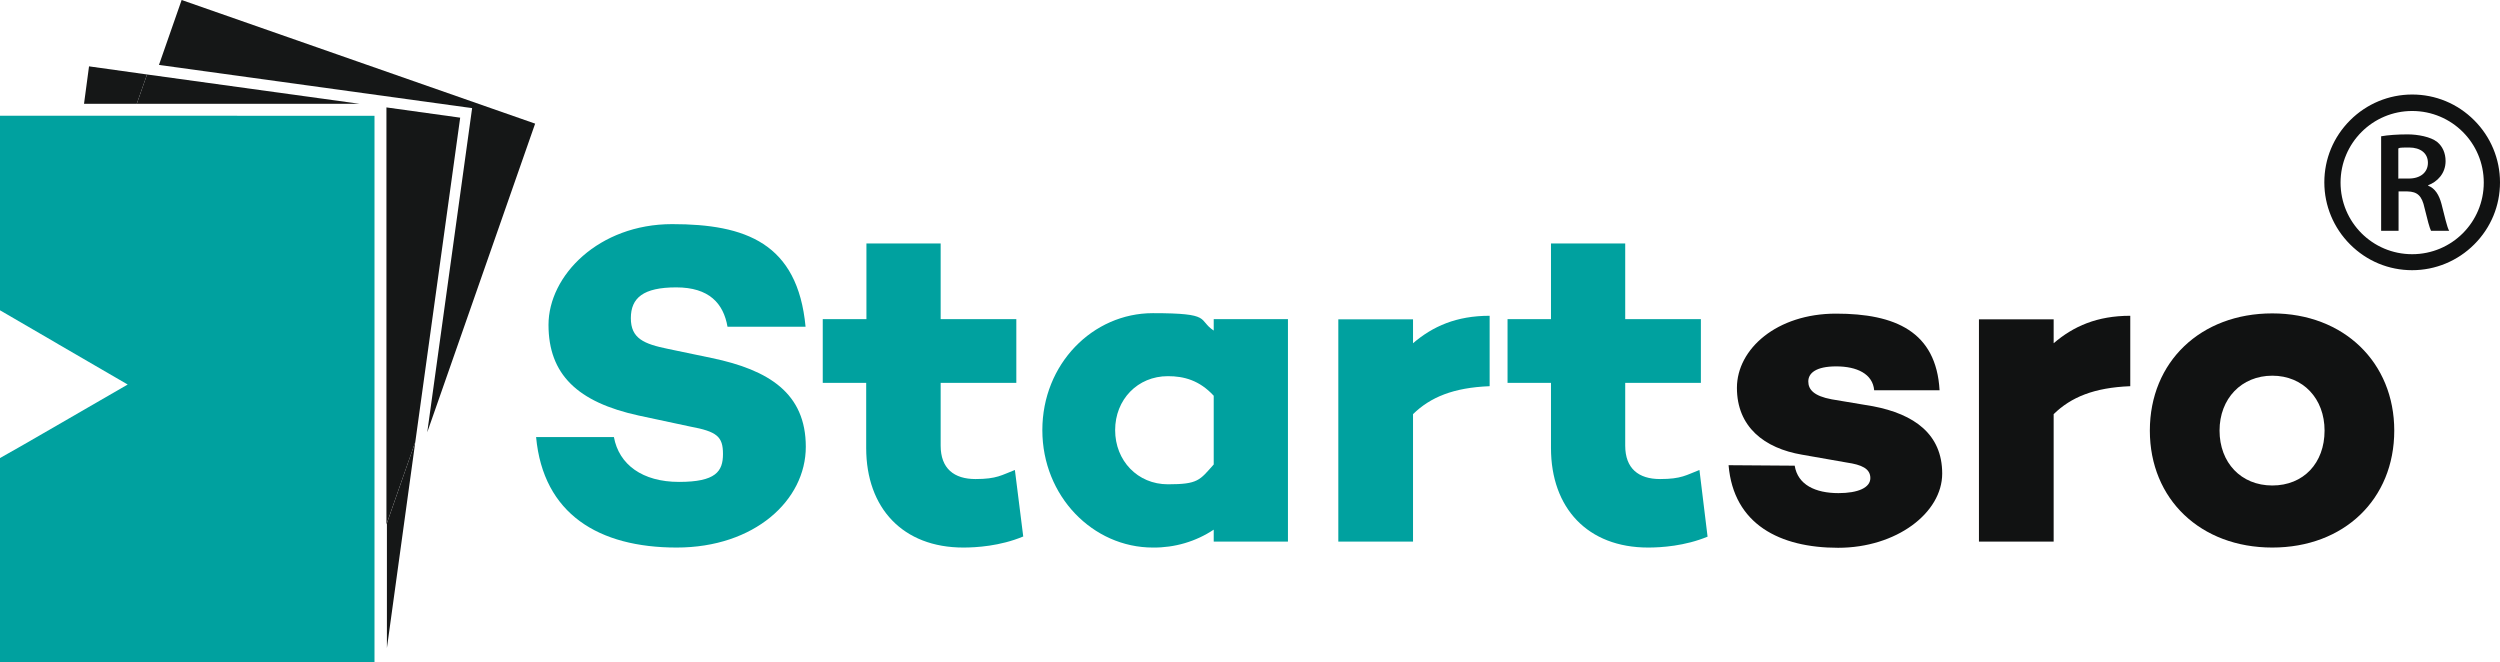
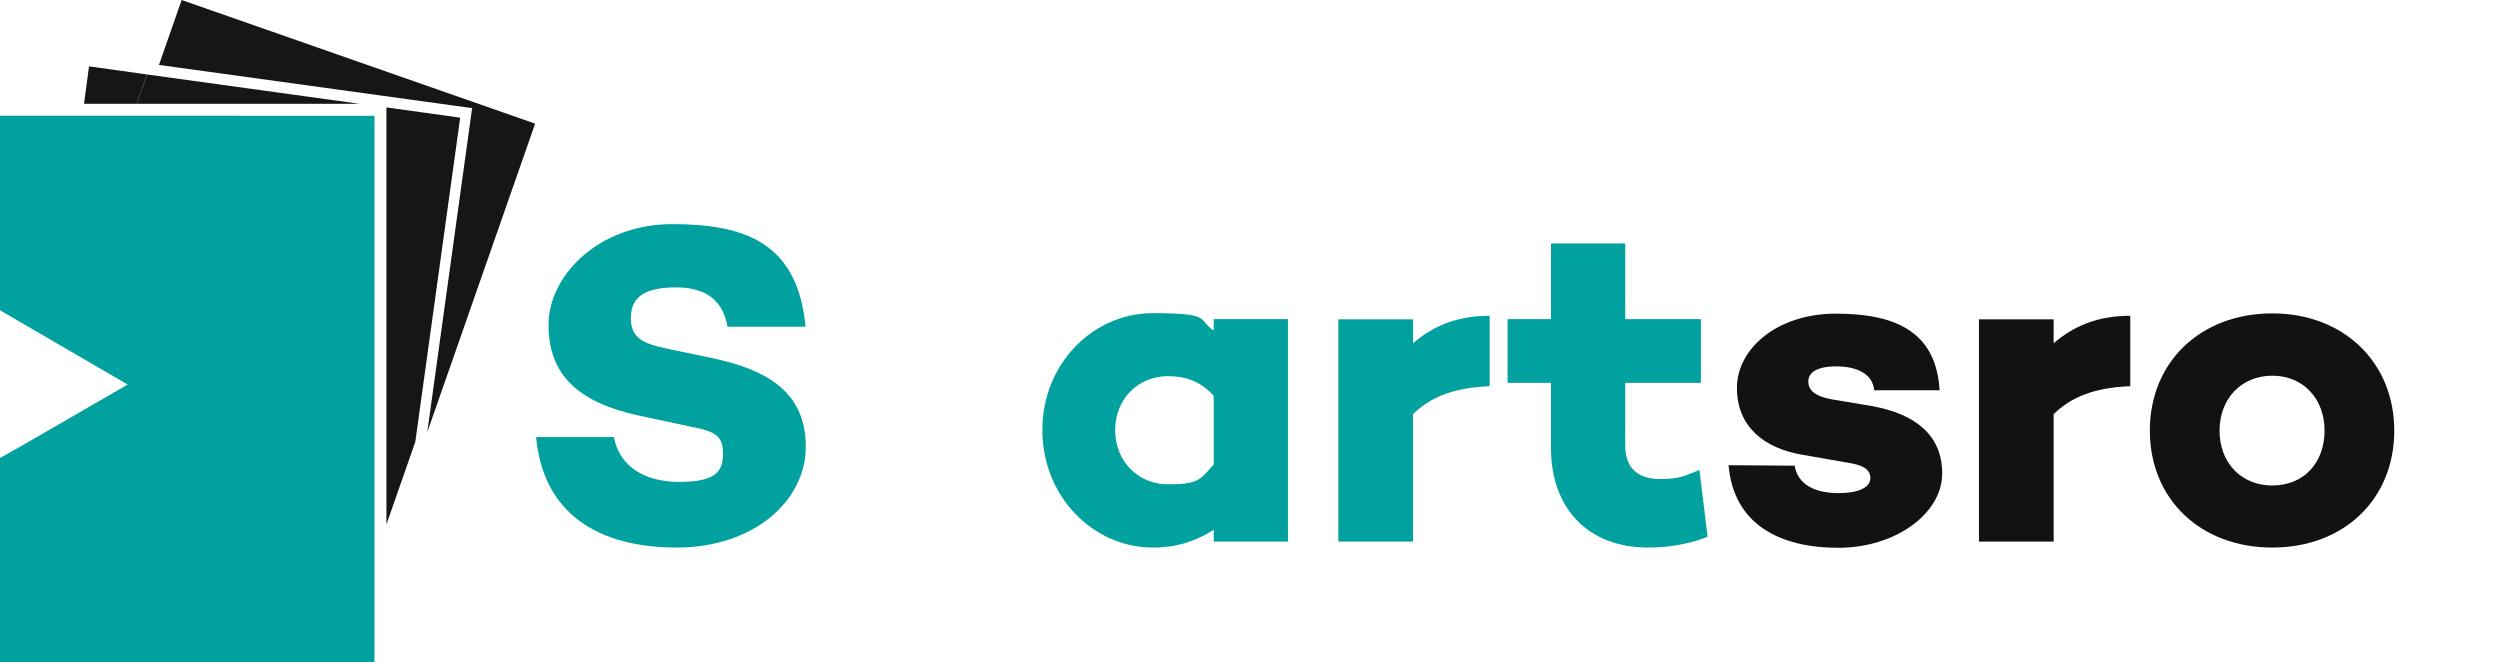
<svg xmlns="http://www.w3.org/2000/svg" viewBox="0 0 1047.4 277.5">
  <g fill="#00a19f">
    <path d="m337.4 136.9h-32.6c-1.7-9.8-7.7-16.5-21.5-16.5s-19 4.4-19 12.9 5.4 10.8 15.7 12.9l18.2 3.8c24 5 39.4 14.8 39.4 37.2s-21.5 42.2-54.1 42.2-55.9-14-58.9-46.3h32.6c2.1 11.5 11.9 18.8 27.3 18.8s18.4-4.4 18.4-11.7-2.5-9.4-13.8-11.5l-21.5-4.6c-25.7-5.6-37.8-17.3-37.8-38s21.1-42.2 51.8-42.2 52.6 7.9 55.9 43z" />
-     <path d="m428.6 224.8c-9.6 4-19.6 4.6-25 4.6-25.3 0-40.7-16.5-40.7-41.7v-27.3h-18.2v-26.7h18.3v-31.7h31.1v31.7h31.7v26.7h-31.7v26.3c0 9.6 5.6 14 14.6 14s11-1.7 16.5-3.8l3.5 27.9z" />
    <path d="m539.6 133.8v93.1h-31.1v-5c-7.5 5-16.4 7.6-25.5 7.5-25.1 0-46.3-21.5-46.3-49.2s21.1-49 46.3-49 18.6 2.7 25.5 7.3v-4.8h31.1zm-31.1 60.8v-28.8c-6-6.5-12.5-8.2-19.2-8.2-12.7 0-22.1 9.8-22.1 22.6s9.4 22.7 22.1 22.7 13.3-1.7 19.2-8.3z" />
    <path d="m624.1 161.8c-15.2.6-24.8 4.6-32.1 11.7v53.4h-31.3v-93.1h31.3v10c8.3-7.1 18.2-11.5 32.1-11.5v29.6z" />
    <path d="m715.5 224.8c-9.6 4-19.6 4.6-25 4.6-25.3 0-40.7-16.5-40.7-41.7v-27.3h-18.2v-26.7h18.2v-31.7h31.1v31.7h31.7v26.7h-31.7v26.3c0 9.6 5.6 14 14.6 14s11-1.7 16.5-3.8l3.4 27.9z" />
  </g>
  <path d="m770.2 206.6c8.3 0 13.4-2.3 13.4-6.3s-3.7-5.6-9.8-6.5l-18.8-3.3c-15.9-2.7-27.3-11.7-27.3-28s16.7-31.1 41.5-31.1 42 7.5 43.4 32.1h-27.4c-.6-6.9-7.3-10-15.9-10s-11.7 2.9-11.7 6.3 2.3 6.1 9.8 7.5l17.3 2.9c17.3 3.3 29 11.7 29 28.2s-19.2 31.1-43.6 31.1-43.8-9.8-45.9-34.6l27.7.2c1.3 8 8.6 11.5 18.4 11.5z" fill="#111212" />
  <path d="m892.5 161.8c-15.2.6-24.8 4.6-32.1 11.7v53.4h-31.3v-93.1h31.3v10c8.3-7.1 18.2-11.5 32.1-11.5v29.6z" fill="#111212" />
  <path d="m1003.1 180.4c0 28.8-21.1 49-51.1 49s-51.3-20.2-51.3-49 21.3-49.1 51.3-49.1 51.1 20.6 51.1 49.1zm-29.2 0c0-13.4-9-23-21.9-23s-22.1 9.6-22.1 23 9 23 22.1 23 21.9-9.4 21.9-23z" fill="#111212" />
  <path d="m179 181.1 45.2-129.3-148.1-51.8-9.5 27.2 131.2 18.1z" fill="#151717" />
  <path d="m57.3 43.5 4.3-12.3-24.3-3.4-2.1 15.7h6.4z" fill="#151717" />
  <path d="m192.8 49.3-30.9-4.3v174.7l12.1-34.6z" fill="#151717" />
  <path d="m62.9 43.5h87.8l-89.1-12.3-4.3 12.3z" fill="#151717" />
  <path d="m0 48.5v81.5l23.4 13.6 1 .6 29.1 16.9-35.3 20.4-8.5 4.9-9.7 5.5v85.6h156.9v-229z" fill="#00a19f" />
-   <path d="m162.1 219.2v52.3l11.9-86.4z" fill="#151717" />
-   <path d="m997.6 57.1c2.7-.5 6.9-.8 11.1-.8s9.7 1 12.4 3.2c2.2 1.8 3.5 4.6 3.5 8 0 5.2-3.5 8.7-7.3 10.1v.2c2.9 1.1 4.6 3.9 5.6 7.7 1.3 5 2.3 9.7 3.2 11.2h-7.6c-.6-1.2-1.5-4.5-2.7-9.5-1.1-5.2-3-6.9-7.2-7h-3.7v16.5h-7.3s0-39.6 0-39.6zm7.3 17.7h4.3c4.9 0 8-2.6 8-6.6s-3.1-6.4-7.9-6.4-3.8.2-4.5.4v12.7h.1z" fill="#111212" />
-   <path d="m1010.6 113.2c-9.8 0-19-3.8-26-10.8-6.9-6.9-10.8-16.2-10.8-26s3.8-19 10.8-26c6.9-6.9 16.2-10.8 26-10.8s19 3.8 26 10.8c6.9 6.9 10.8 16.2 10.8 26s-3.8 19-10.8 26c-6.9 6.9-16.2 10.8-26 10.8zm0-66.7c-16.5 0-30 13.4-30 30s13.4 30 30 30 30-13.4 30-30-13.4-30-30-30z" fill="#111212" />
</svg>